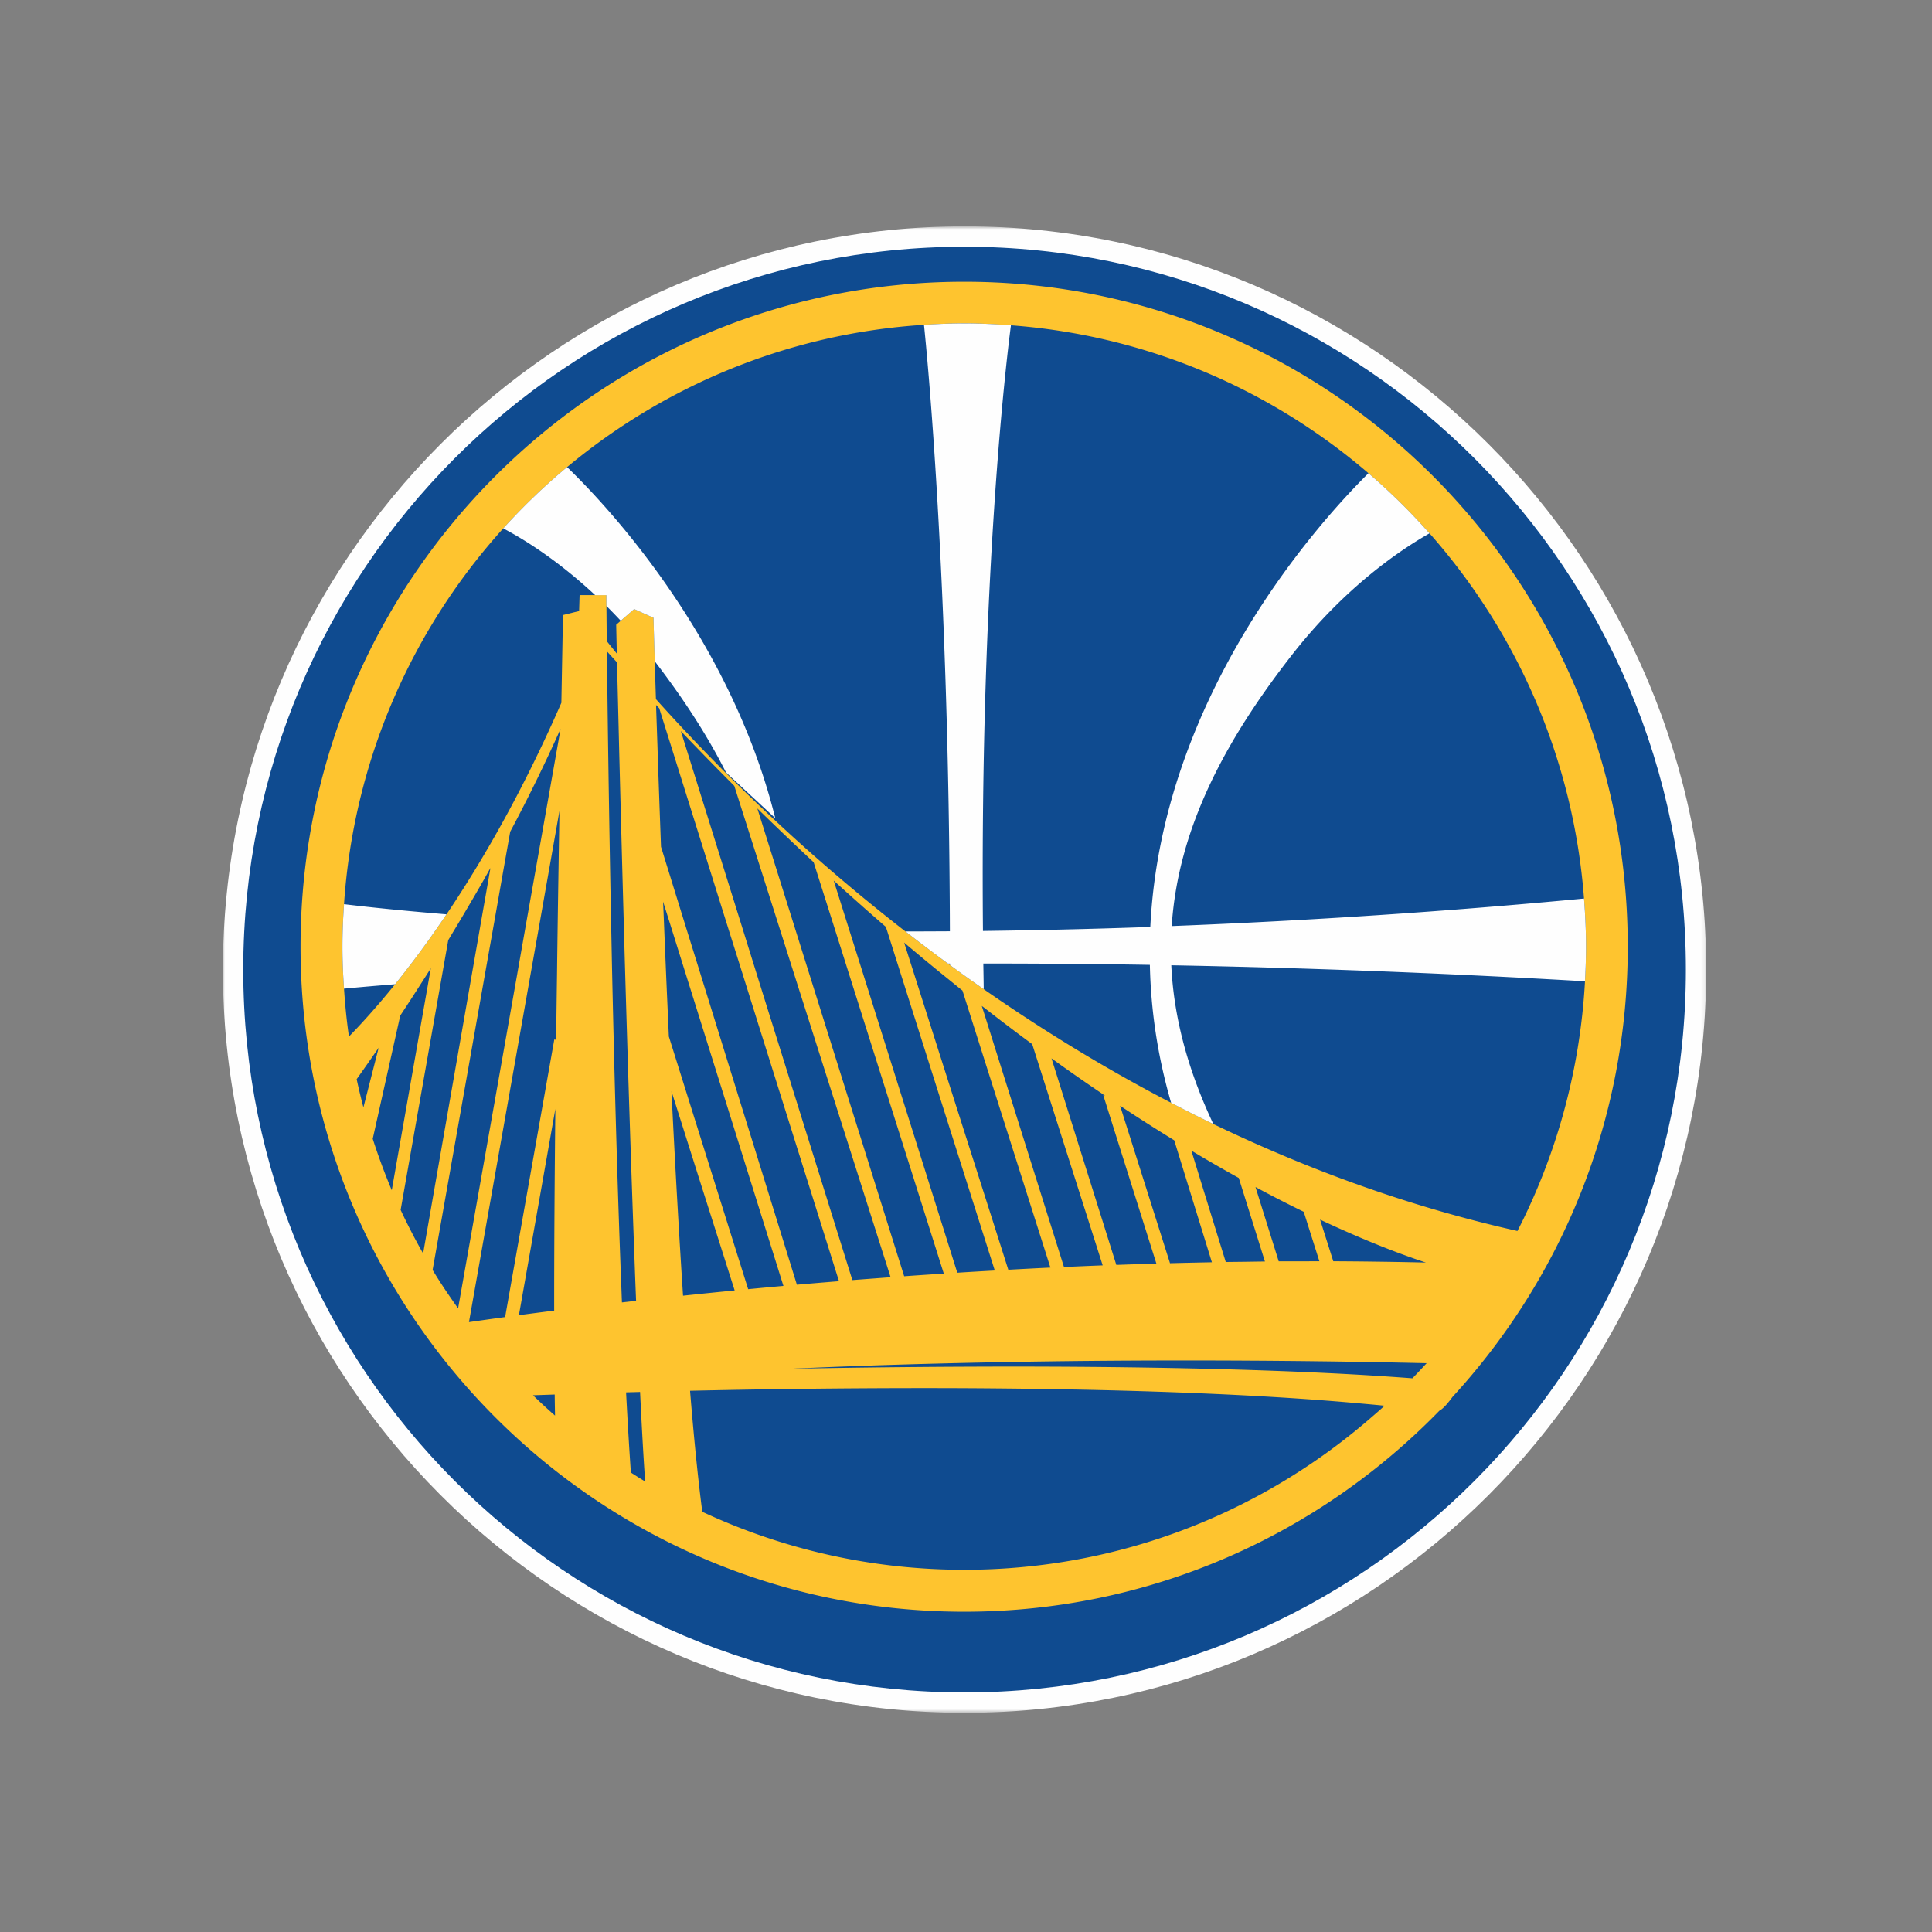
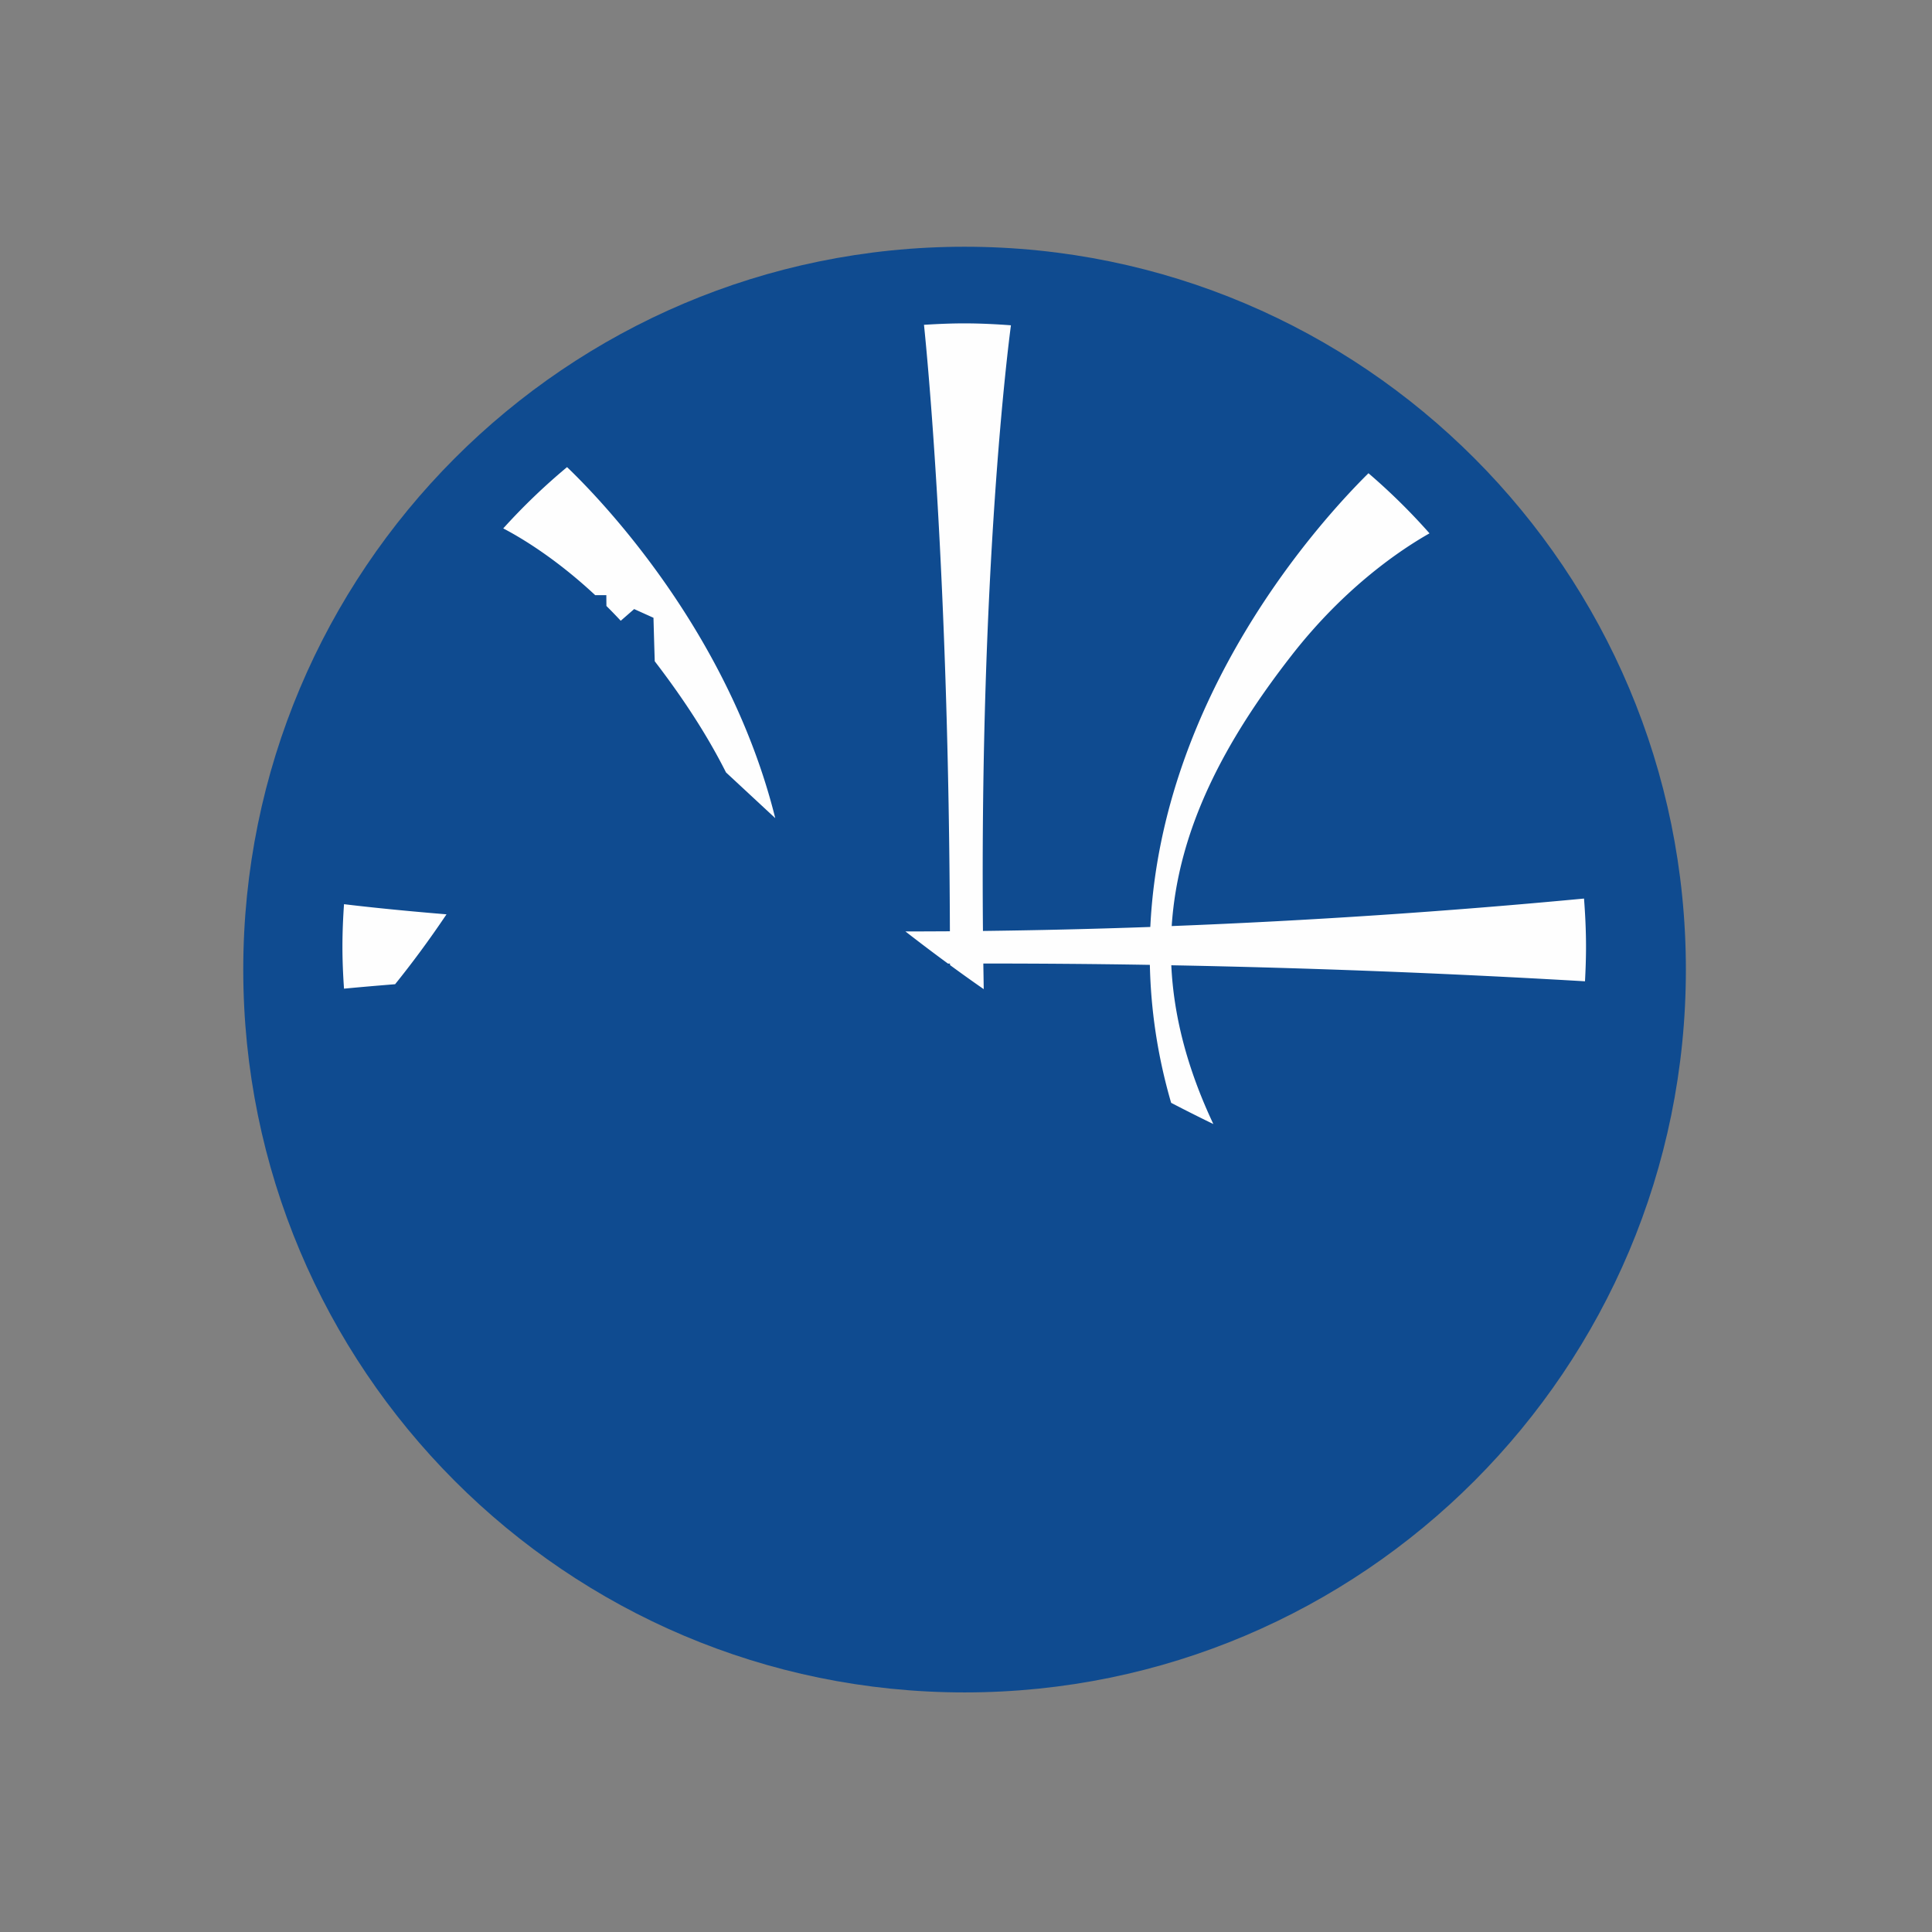
<svg xmlns="http://www.w3.org/2000/svg" xmlns:xlink="http://www.w3.org/1999/xlink" width="500" height="500" viewBox="0 0 500 500">
  <rect x="0" y="0" width="500" height="500" fill="#808080" stroke="none" />
  <defs>
-     <path id="a" d="M383.873.74H0v384.685h383.873z" />
-   </defs>
+     </defs>
  <g fill="none" fill-rule="evenodd">
    <g transform="translate(57.692 57.844)">
      <mask id="b" fill="#fff">
        <use xlink:href="#a" />
      </mask>
      <path fill="#FEFEFE" fill-rule="nonzero" d="M191.94.738C86.108.738-.001 87.027-.001 193.092c0 106.055 86.109 192.333 191.943 192.333 105.834 0 191.932-86.278 191.932-192.333C383.873 87.027 297.775.738 191.941.738" mask="url(#b)" />
    </g>
    <path fill="#0F4B90" fill-rule="nonzero" d="M249.634 63.856c-103.129 0-186.68 83.778-186.68 187.08s83.551 187.06 186.68 187.06c103.097 0 186.67-83.758 186.67-187.06s-83.573-187.08-186.67-187.08" />
-     <path fill="#FEC42F" fill-rule="nonzero" d="M392.714 318.576c-28.397-6.37-54.7-16.117-78.699-27.677a439.904 439.904 0 0 1-10.925-5.495c-17.567-9.124-33.766-19.154-48.501-29.406a482.017 482.017 0 0 1-8.726-6.234c-.19-.126-.358-.264-.526-.38a476.192 476.192 0 0 1-11.01-8.322 508.775 508.775 0 0 1-16.557-13.448 491.638 491.638 0 0 1-16.904-15.03 484.43 484.43 0 0 1-12.788-12.309c-.842-.822-1.632-1.635-2.431-2.447a478.501 478.501 0 0 1-15.894-16.897c-.126-3.712-.221-6.961-.305-9.798a2156.78 2156.78 0 0 1-.326-11.244l-5-2.267-3.473 3.037-1.18 1.023s.053 2.743.159 7.468c-1.074-1.319-1.895-2.352-2.6-3.228-.042-3.987-.063-7.056-.084-9.092-.021-1.814-.021-2.816-.021-2.816h-6.926l-.127 4.124-4.168 1.034s-.168 8.754-.42 22.709c-9.937 22.75-20.336 40.797-29.725 54.752a263.226 263.226 0 0 1-13.304 18.088c-4.684 5.791-8.778 10.295-11.946 13.533-.59-4.082-1-8.217-1.274-12.383-.253-3.607-.41-7.235-.41-10.906 0-3.692.157-7.33.41-10.97 2.505-37.316 17.63-71.163 41.207-97.247a161.858 161.858 0 0 1 16.515-15.853c25.377-21.148 57.353-34.596 92.372-36.832 3.452-.221 6.904-.38 10.41-.38 4.073 0 8.093.212 12.093.507 35.229 2.616 67.258 16.591 92.53 38.287a161.82 161.82 0 0 1 15.798 15.547c22.62 25.567 37.24 58.38 39.987 94.516.316 4.114.516 8.248.516 12.425 0 3.027-.106 6.023-.264 8.997-1.284 23.183-7.452 45.059-17.482 64.614zm-298.66-31.99a156.646 156.646 0 0 1-1.748-7.3 663.429 663.429 0 0 0 5.695-8.132l-3.947 15.431zm16.83-32.53-9.494 53.972a159.467 159.467 0 0 1-4.926-13.31l7.126-31.896c1.79-2.7 3.694-5.622 5.61-8.638a311.239 311.239 0 0 0 2.294-3.597l-.61 3.47zm30.334-43.592-4.904 27.677-2.548 14.46-15.209 86.004c-2.316-3.238-4.537-6.529-6.6-9.935l13.379-75.573 2.757-15.505 2.316-13.152 1.631-9.187a430.898 430.898 0 0 0 13.041-26.632l-3.863 21.843zm75.005 30.514 2.737 8.66 25.292 79.96c-3.473.232-6.873.453-10.251.696l-25.262-80.488-2.81-8.965-1.263-4.03-8.662-27.58c1.757 1.729 3.505 3.406 5.241 5.083a965.88 965.88 0 0 0 9.326 8.839l5.652 17.825zm13.42.084 2.663 8.407 13.157 41.536 11.967 37.739.01.063h-.01c-3.263.18-6.494.369-9.683.57l-2.958-9.398-22.188-70.405-2.705-8.564-4.136-13.121a740.146 740.146 0 0 0 13.494 11.982l.39 1.191zm55.732 86.416c-3.368.126-6.704.274-10.02.422l-20.63-65.553-.642-2.025c.2.169.4.295.6.454a582.557 582.557 0 0 0 12.452 9.45l18.24 57.252zm28.261-.802c-3.63.074-7.252.148-10.84.243l-12.916-40.745a485.899 485.899 0 0 0 14.01 8.934l9.747 31.568zm27.998-11.043c12.357 5.812 21.693 9.26 27.398 11.117-8.041-.19-16.03-.295-23.977-.338l-3.42-10.779zm-16.714-8.427a342.08 342.08 0 0 0 12.483 6.402l4.052 12.805c-1.22 0-2.431.01-3.652.01-2.295 0-4.59 0-6.873.01l-4.21-13.458-1.8-5.77zm-16.599-9.43a406.325 406.325 0 0 0 12.273 7.077l6.768 21.623c-1.853.02-3.684.052-5.547.074-1.526.02-3.063.031-4.59.052l-6.178-19.977-2.726-8.849zM285.45 283.2c.2.116.369.254.569.38l-.495-.147 13.746 43.582c-3.484.105-6.936.221-10.367.337l-16.778-53.454c4.558 3.29 8.978 6.36 13.304 9.281l.074.243.02.01-.073-.231zm-51.459-39.257a620.225 620.225 0 0 0 6.536 5.463 569.502 569.502 0 0 0 5.326 4.336c1.074.864 2.158 1.772 3.232 2.615l5.957 18.785 16.799 52.906c-3.674.17-7.305.37-10.894.56l-4.274-13.449-11.051-34.659-9.884-31.062-1.747-5.495zm109.602 111.413c-18.893-.928-46.46-1.72-84.52-1.688-4.989.01-10.157.032-15.514.063a3254.05 3254.05 0 0 0-38.902.496 1854.03 1854.03 0 0 1 38.933-1.36c5.2-.137 10.326-.243 15.389-.338 31.292-.59 60.058-.496 81.951-.232 11.526.137 21.156.338 28.282.496a161.808 161.808 0 0 1-3.684 3.913 794.338 794.338 0 0 0-21.935-1.35zm-165.008 4.577a2702.59 2702.59 0 0 1 64.721-.685c5.368.01 10.768.042 16.188.095 31.577.306 63.964 1.34 91.225 3.755 2.558.232 5.147.453 7.61.706-1.2 1.118-2.453 2.173-3.695 3.249-28.197 24.407-64.91 39.205-105.097 39.205-24.219 0-47.175-5.4-67.784-15.01-1.126-8.638-2.19-19.29-3.168-31.315zm-11.62 23.468c-1.253-.738-2.474-1.529-3.695-2.31-.442-6.38-.852-13.353-1.242-20.746 1.18-.043 2.41-.064 3.621-.106.442 9.082.874 16.94 1.316 23.162zm8.473-69.834c-.6-10.242-1.147-20.705-1.663-31.168L180.93 305l4.368 13.744 4.831 15.22c-4.63.453-9.062.907-13.356 1.36-.064-.833-.106-1.687-.169-2.52-.4-6.276-.79-12.7-1.168-19.24zm-3.558-73.632c-.084-2.184-.179-4.451-.273-6.592l2.094 6.666 3.326 10.642 12.168 38.825 4.094 13.1 9.462 30.219c-3.094.274-6.146.559-9.125.844l-6-19.112-4.294-13.649-10.231-32.623c-.263-5.886-.526-11.708-.768-17.435a6449.35 6449.35 0 0 1-.453-10.885zm-37.586 100.433 9.43-53.38c-.2 18.752-.315 36.852-.305 52.198-3.284.412-6.294.802-9.125 1.182zm9.346 25.989a141.702 141.702 0 0 1-5.705-5.263c1.685-.053 3.526-.116 5.621-.19.021 1.93.053 3.744.084 5.453zm-3.884-127.994 5.032-28.499c-.148 8.965-.306 18.669-.453 28.763-.063 4.409-.126 8.892-.179 13.416-.084 5.643-.158 11.339-.231 17.056l-.474-.085-12.725 71.839c-3.558.485-6.663.928-9.358 1.308l15.894-89.76 2.494-14.038zm36.44-49.161c2.105 2.215 4.23 4.398 6.325 6.56 2.242 2.3 4.453 4.557 6.663 6.761.274.285.579.59.853.865l1.105 3.491 6.505 20.43 4.283 13.47 2.895 9.113.116.369 25.545 80.287c-3.347.243-6.641.496-9.894.738l-18.177-58.18-4.084-13.036-3.105-9.957-2.968-9.545-14.336-45.86-1.726-5.506zm-6.41-6.761.82.854 3.295 10.495 14.641 46.693 3.063 9.725 5.326 17.013 3.989 12.7 16.21 51.65c-3.706.296-7.326.601-10.895.907l-10.851-35.007-4.032-12.963-10.546-33.984-3.232-10.378-6.504-21c-.358-9.62-.674-18.406-.926-26.21-.127-3.734-.253-7.3-.358-10.495zm-12.715-13.88c.873.98 1.747 1.908 2.61 2.879.148 5.748.348 13.827.58 23.5.325 12.625.725 27.982 1.188 44.562.106 3.85.21 7.763.327 11.73.726 25.007 1.579 51.85 2.473 75.709.116 3.29.242 6.54.369 9.703a623.74 623.74 0 0 1-3.663.422c-.084-2.151-.158-4.377-.253-6.56-.979-25.472-1.726-53.254-2.294-79.138-.085-4.06-.158-8.069-.242-12.013a8277.876 8277.876 0 0 1-.737-42.791c-.169-11.18-.274-20.821-.358-28.004zm-37.271 68.41c2.358-3.987 4.747-8.058 7.126-12.33l-.969 5.59-1.252 7.12-2.79 15.958-12.409 71.09a156.053 156.053 0 0 1-5.82-11.275l10.462-59.288 1.863-10.547c.452-.728.916-1.53 1.358-2.257a459.365 459.365 0 0 0 2.431-4.061zM249.536 72.915c-94.855 0-171.755 77.028-171.755 172.092 0 95.075 76.9 172.103 171.755 172.103 48.228 0 91.772-19.935 122.97-52.01 1.052-.558 2.305-2.077 3.41-3.586 28.145-30.65 45.344-71.543 45.344-116.507 0-95.064-76.868-172.092-171.724-172.092z" />
    <path fill="#FEFEFE" fill-rule="nonzero" d="M88.621 244.97c0 3.67.158 7.3.411 10.896 2.295-.222 6.757-.633 13.22-1.15 4.042-5.01 8.547-11.011 13.304-18.089-14.346-1.181-23.398-2.246-26.524-2.626-.253 3.628-.41 7.278-.41 10.97m321.837 0c0-4.188-.2-8.323-.515-12.426a1934.514 1934.514 0 0 1-106.708 7.12c1.653-25.208 13.789-47.928 30.956-69.961 13.872-17.847 28.482-27.55 35.765-31.674a160.73 160.73 0 0 0-15.798-15.558c-12.547 12.414-53.544 57.42-56.46 117.425-15.145.538-29.586.865-43.312 1.034-.831-93.525 6.505-151.22 7.242-156.746-4-.296-8.01-.496-12.094-.496-3.505 0-6.957.158-10.41.37.79 7.52 6.431 64.898 6.705 156.956-3.884.021-7.726.042-11.504.042a476.408 476.408 0 0 0 11.01 8.322h.526v.38a396.192 396.192 0 0 0 8.725 6.233c-.031-2.236-.063-4.44-.105-6.634 13.673 0 28.04.095 43.102.348.242 11.455 1.926 23.394 5.505 35.703a440.073 440.073 0 0 0 10.925 5.496c-6.852-14.545-10.283-28.162-10.883-41.093 32.745.611 68.595 1.898 107.065 4.145.158-2.975.263-5.96.263-8.987M146.754 120.89a161.951 161.951 0 0 0-16.515 15.863c4.158 2.163 13.347 7.52 23.788 17.267h2.894s0 .991.021 2.805a144.13 144.13 0 0 1 3.705 3.829l3.474-3.027 5 2.257s.105 4.156.326 11.254c7.22 9.408 13.504 18.954 18.44 28.763l12.747 11.834c-12.041-48.36-45.386-82.713-53.88-90.845" />
-     <path d="M0 0h500v500H0z" />
  </g>
</svg>